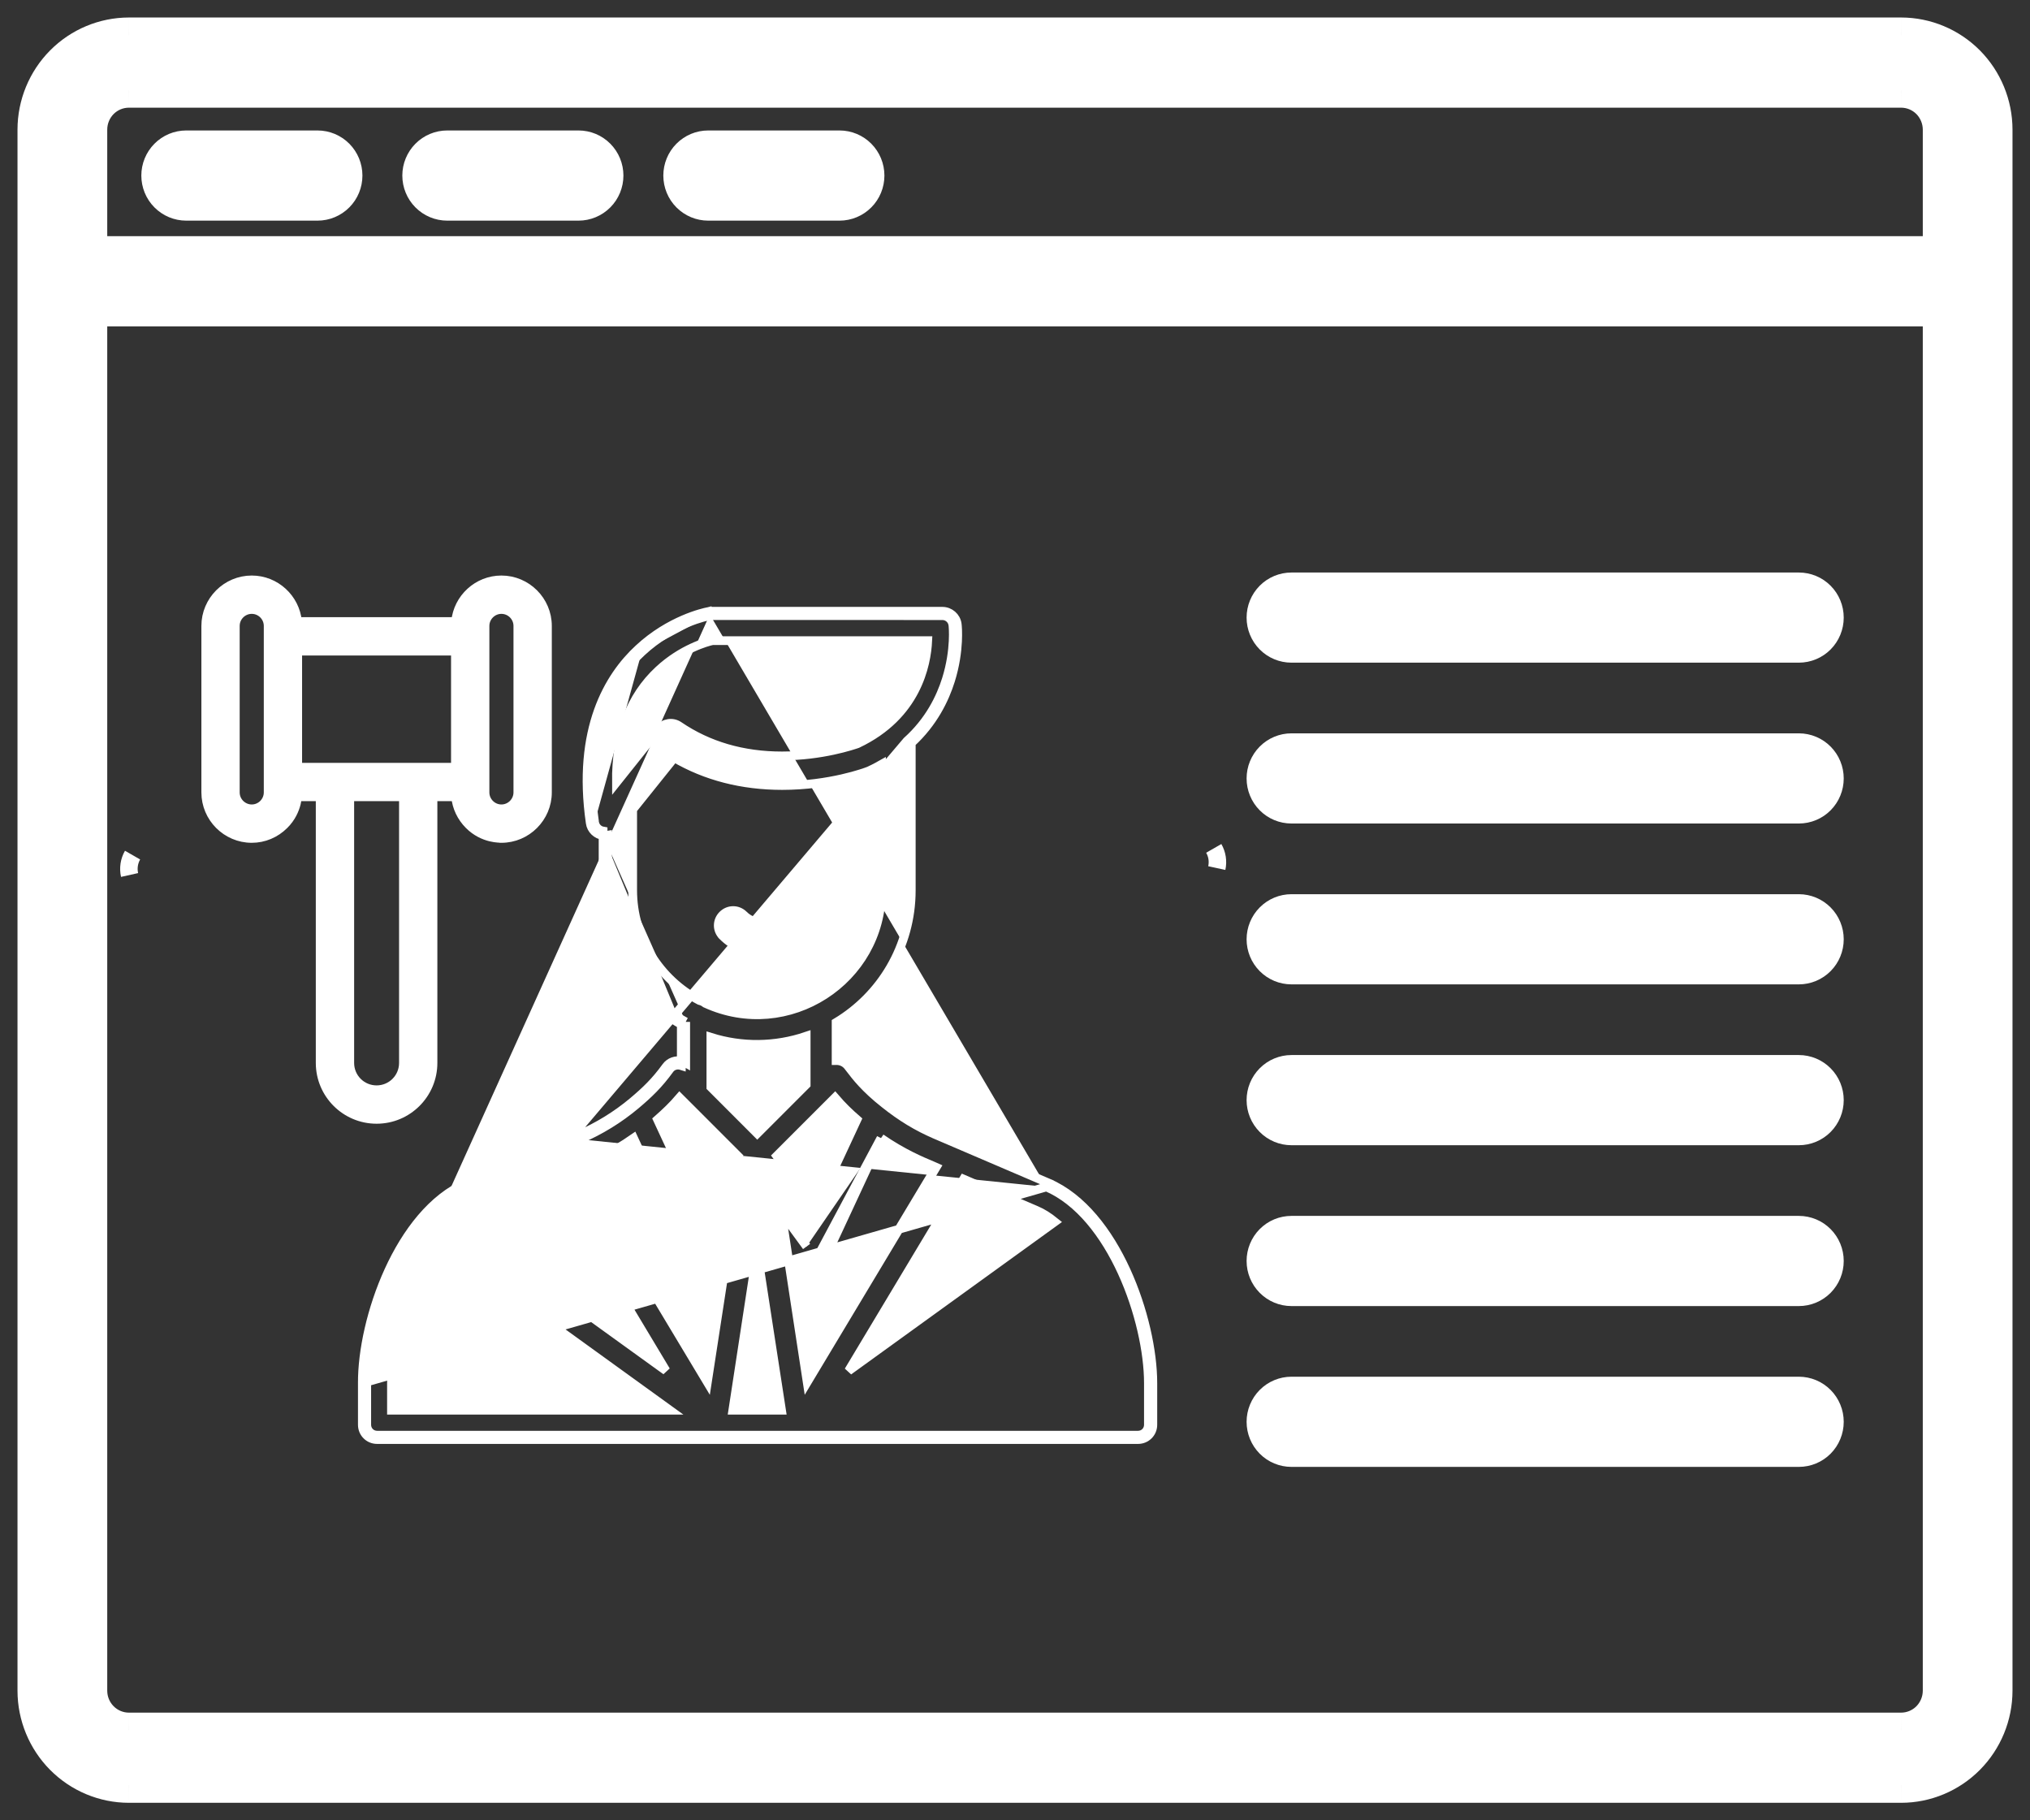
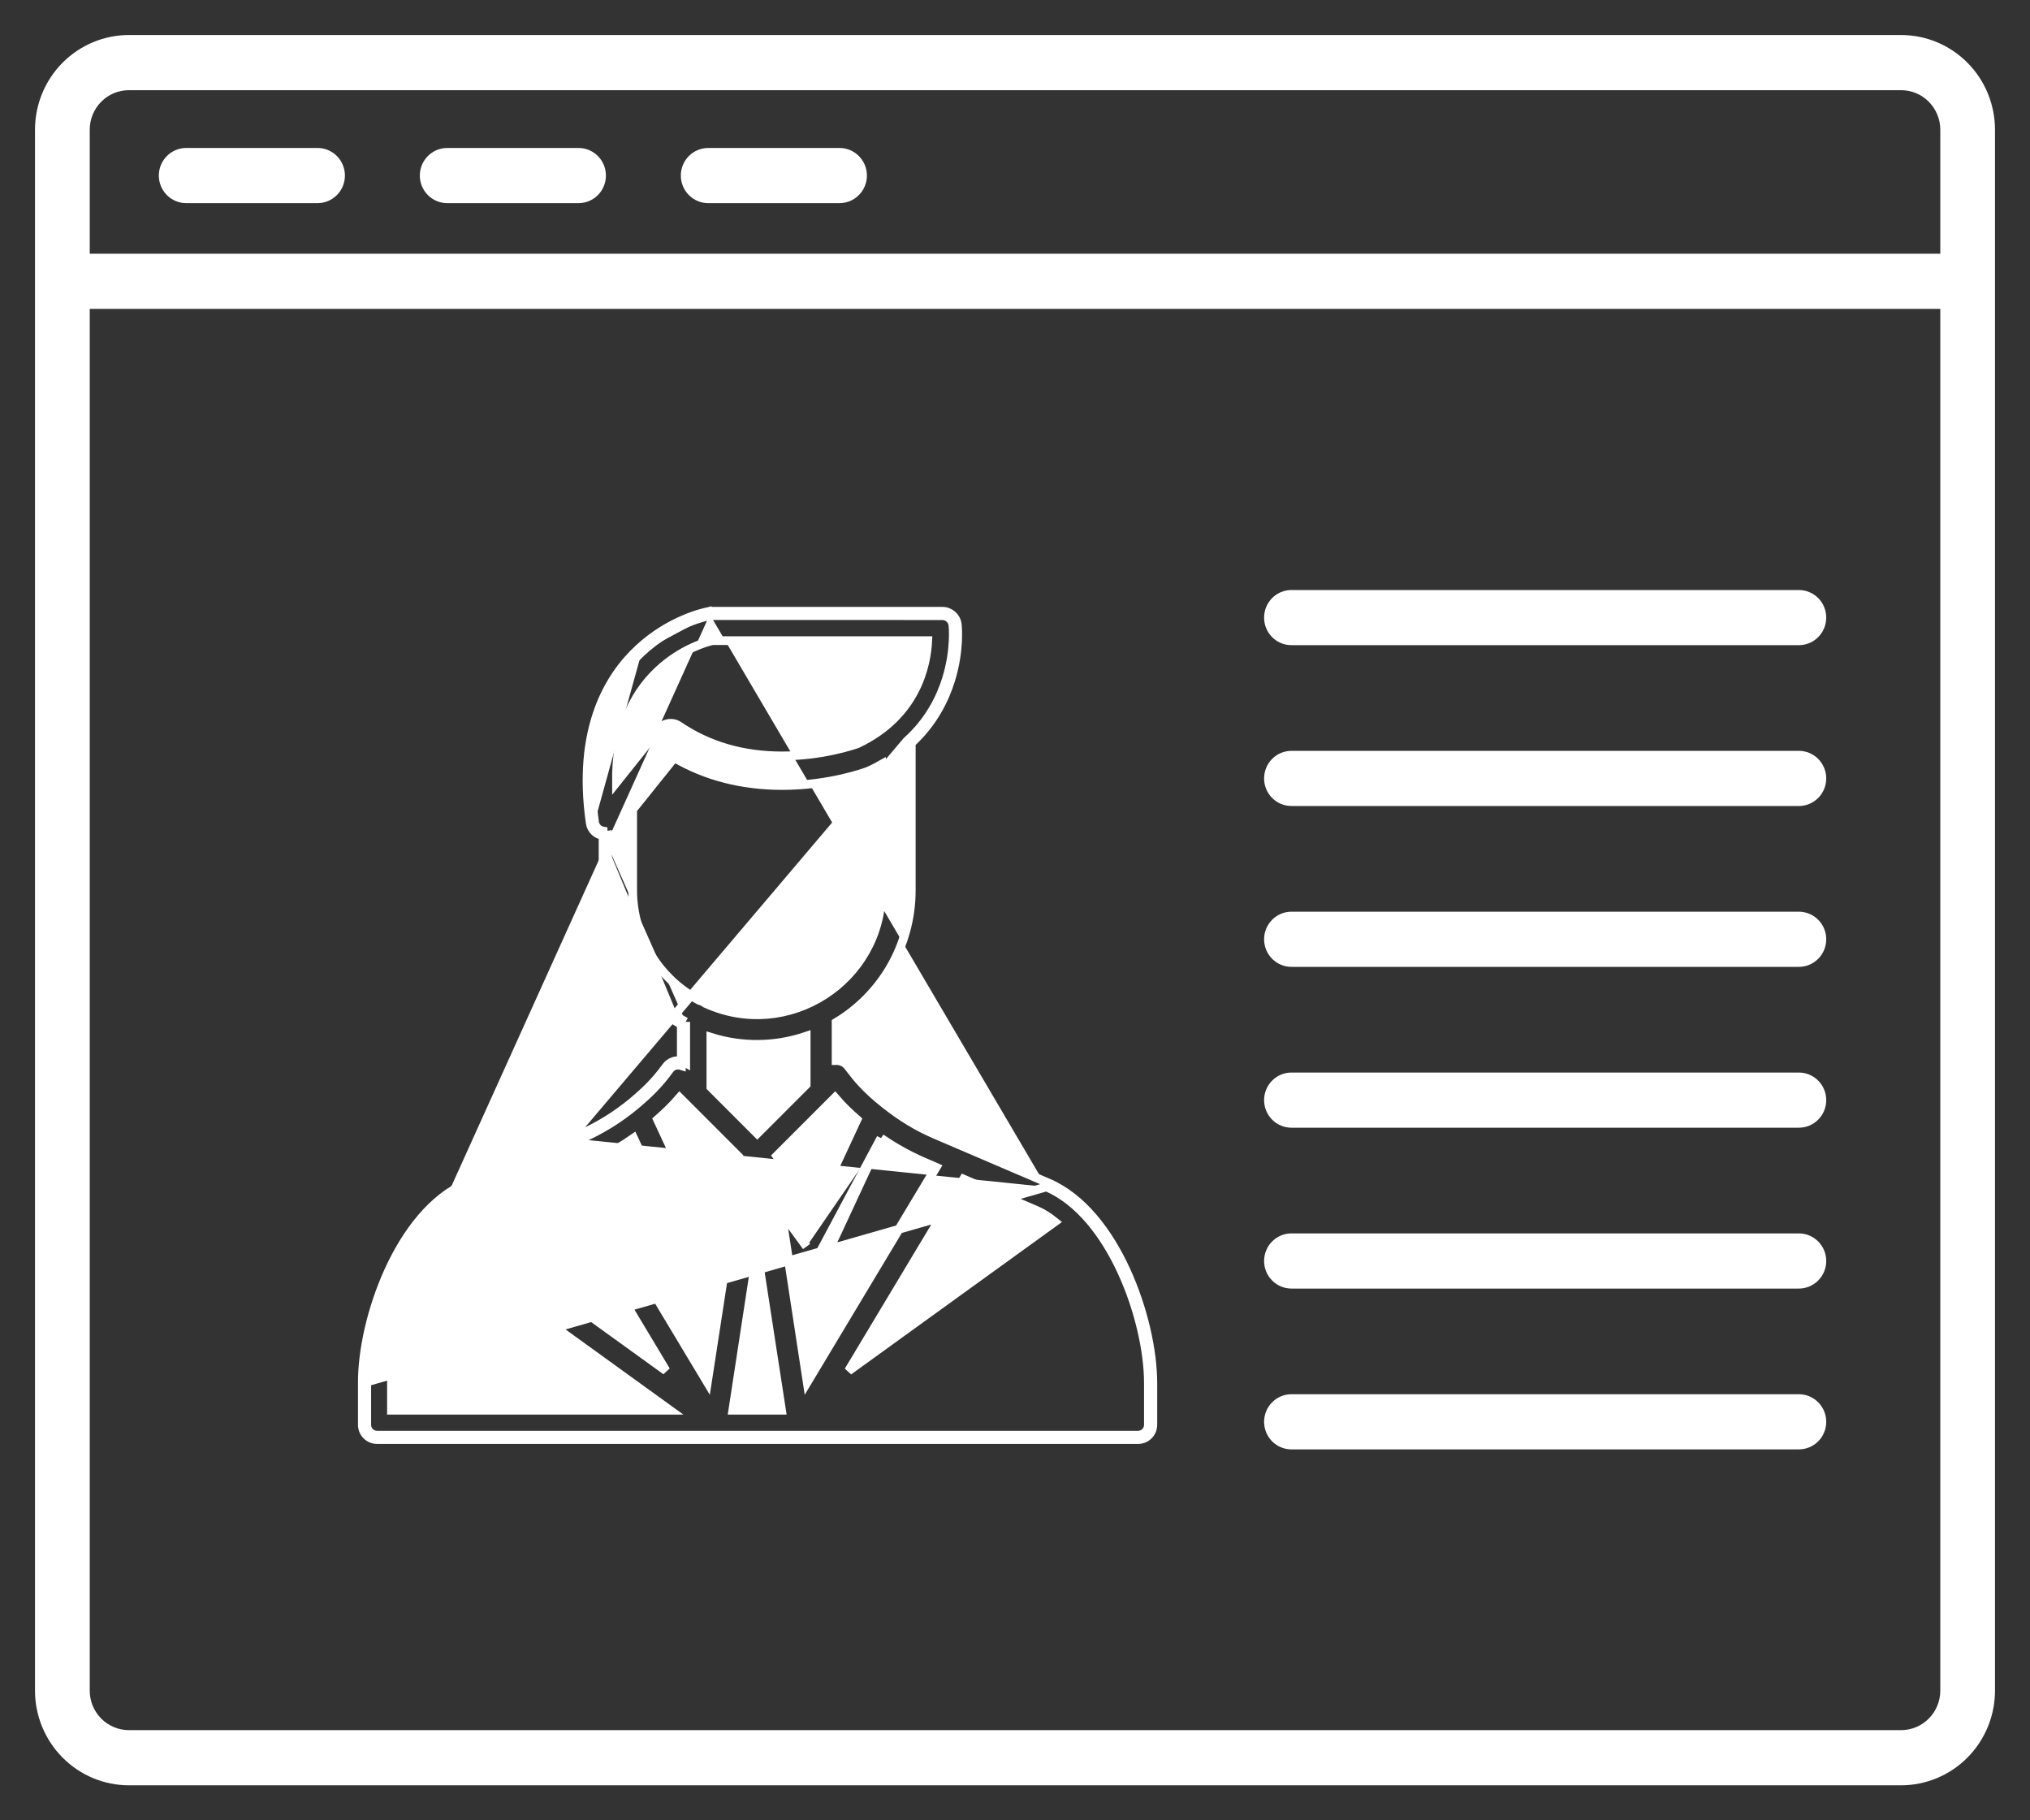
<svg xmlns="http://www.w3.org/2000/svg" width="58" height="52" viewBox="0 0 58 52" fill="none">
  <rect x="0" y="0" width="58" height="52" fill="#333333" stroke="none" />
  <mask id="path-1-outside-1_937_3938" maskUnits="userSpaceOnUse" x="0" y="0" width="58" height="52" fill="black">
    <rect fill="white" width="58" height="52" />
-     <path d="M54.318 1H3.682C2.971 1.001 2.289 1.286 1.786 1.793C1.284 2.299 1.001 2.986 1 3.703V48.298C1.001 49.014 1.284 49.701 1.787 50.208C2.289 50.714 2.971 50.999 3.682 51H54.318C55.029 50.999 55.711 50.714 56.213 50.208C56.716 49.701 56.999 49.014 57 48.298V3.703C56.999 2.986 56.716 2.299 56.214 1.793C55.711 1.286 55.029 1.001 54.318 1ZM2.564 3.703C2.564 3.404 2.682 3.118 2.892 2.906C3.101 2.695 3.385 2.576 3.682 2.576H54.318C54.615 2.576 54.899 2.695 55.108 2.906C55.318 3.118 55.436 3.404 55.437 3.703V7.247H2.564V3.703ZM54.318 49.424H3.682C3.386 49.424 3.101 49.305 2.892 49.094C2.682 48.883 2.564 48.596 2.564 48.298V8.824H55.437V48.298C55.436 48.596 55.318 48.883 55.108 49.094C54.899 49.305 54.614 49.424 54.318 49.424ZM9.855 5.015C9.855 5.224 9.772 5.424 9.626 5.572C9.479 5.72 9.28 5.803 9.073 5.803H5.32C5.112 5.803 4.914 5.72 4.767 5.572C4.62 5.424 4.538 5.224 4.538 5.015C4.538 4.806 4.62 4.606 4.767 4.458C4.914 4.31 5.112 4.227 5.32 4.227H9.073C9.28 4.227 9.479 4.31 9.626 4.458C9.772 4.606 9.855 4.806 9.855 5.015ZM17.312 5.015C17.312 5.224 17.23 5.424 17.083 5.572C16.936 5.72 16.738 5.803 16.53 5.803H12.777C12.569 5.803 12.371 5.72 12.224 5.572C12.077 5.424 11.995 5.224 11.995 5.015C11.995 4.806 12.077 4.606 12.224 4.458C12.371 4.31 12.569 4.227 12.777 4.227H16.53C16.738 4.227 16.936 4.31 17.083 4.458C17.23 4.606 17.312 4.806 17.312 5.015ZM24.769 5.015C24.769 5.224 24.687 5.424 24.54 5.572C24.393 5.72 24.195 5.803 23.987 5.803H20.234C20.026 5.803 19.828 5.72 19.681 5.572C19.534 5.424 19.452 5.224 19.452 5.015C19.452 4.806 19.534 4.606 19.681 4.458C19.828 4.31 20.026 4.227 20.234 4.227H23.987C24.195 4.227 24.393 4.31 24.54 4.458C24.687 4.606 24.769 4.806 24.769 5.015ZM52.178 17.643C52.178 17.852 52.096 18.052 51.949 18.2C51.802 18.348 51.603 18.43 51.396 18.43H36.899C36.691 18.43 36.492 18.348 36.346 18.2C36.199 18.052 36.117 17.852 36.117 17.643C36.117 17.434 36.199 17.233 36.346 17.085C36.492 16.938 36.691 16.855 36.899 16.855H51.396C51.603 16.855 51.802 16.938 51.949 17.085C52.096 17.233 52.178 17.434 52.178 17.643ZM52.178 22.237C52.178 22.446 52.096 22.647 51.949 22.794C51.802 22.942 51.603 23.025 51.396 23.025H36.899C36.691 23.025 36.492 22.942 36.346 22.794C36.199 22.647 36.117 22.446 36.117 22.237C36.117 22.028 36.199 21.828 36.346 21.68C36.492 21.532 36.691 21.449 36.899 21.449H51.396C51.603 21.449 51.802 21.532 51.949 21.68C52.096 21.828 52.178 22.028 52.178 22.237ZM52.178 26.832C52.178 27.041 52.096 27.241 51.949 27.389C51.802 27.537 51.603 27.62 51.396 27.62H36.899C36.691 27.62 36.492 27.537 36.346 27.389C36.199 27.241 36.117 27.041 36.117 26.832C36.117 26.623 36.199 26.423 36.346 26.275C36.492 26.127 36.691 26.044 36.899 26.044H51.396C51.603 26.044 51.802 26.127 51.949 26.275C52.096 26.423 52.178 26.623 52.178 26.832ZM52.178 31.427C52.178 31.636 52.096 31.836 51.949 31.984C51.802 32.132 51.603 32.215 51.396 32.215H36.899C36.691 32.215 36.492 32.132 36.346 31.984C36.199 31.836 36.117 31.636 36.117 31.427C36.117 31.218 36.199 31.017 36.346 30.87C36.492 30.722 36.691 30.639 36.899 30.639H51.396C51.603 30.639 51.802 30.722 51.949 30.87C52.096 31.017 52.178 31.218 52.178 31.427ZM52.178 36.022C52.178 36.231 52.096 36.431 51.949 36.579C51.802 36.727 51.603 36.81 51.396 36.81H36.899C36.691 36.81 36.492 36.727 36.346 36.579C36.199 36.431 36.117 36.231 36.117 36.022C36.117 35.813 36.199 35.612 36.346 35.465C36.492 35.317 36.691 35.234 36.899 35.234H51.396C51.603 35.234 51.802 35.317 51.949 35.465C52.096 35.612 52.178 35.813 52.178 36.022ZM52.178 40.616C52.178 40.825 52.096 41.026 51.949 41.174C51.802 41.321 51.603 41.404 51.396 41.404H36.899C36.691 41.404 36.492 41.321 36.346 41.174C36.199 41.026 36.117 40.825 36.117 40.616C36.117 40.407 36.199 40.207 36.346 40.059C36.492 39.911 36.691 39.828 36.899 39.828H51.396C51.603 39.828 51.802 39.911 51.949 40.059C52.096 40.207 52.178 40.407 52.178 40.616Z" />
  </mask>
  <path d="M54.318 1H3.682C2.971 1.001 2.289 1.286 1.786 1.793C1.284 2.299 1.001 2.986 1 3.703V48.298C1.001 49.014 1.284 49.701 1.787 50.208C2.289 50.714 2.971 50.999 3.682 51H54.318C55.029 50.999 55.711 50.714 56.213 50.208C56.716 49.701 56.999 49.014 57 48.298V3.703C56.999 2.986 56.716 2.299 56.214 1.793C55.711 1.286 55.029 1.001 54.318 1ZM2.564 3.703C2.564 3.404 2.682 3.118 2.892 2.906C3.101 2.695 3.385 2.576 3.682 2.576H54.318C54.615 2.576 54.899 2.695 55.108 2.906C55.318 3.118 55.436 3.404 55.437 3.703V7.247H2.564V3.703ZM54.318 49.424H3.682C3.386 49.424 3.101 49.305 2.892 49.094C2.682 48.883 2.564 48.596 2.564 48.298V8.824H55.437V48.298C55.436 48.596 55.318 48.883 55.108 49.094C54.899 49.305 54.614 49.424 54.318 49.424ZM9.855 5.015C9.855 5.224 9.772 5.424 9.626 5.572C9.479 5.72 9.28 5.803 9.073 5.803H5.32C5.112 5.803 4.914 5.72 4.767 5.572C4.62 5.424 4.538 5.224 4.538 5.015C4.538 4.806 4.62 4.606 4.767 4.458C4.914 4.31 5.112 4.227 5.32 4.227H9.073C9.28 4.227 9.479 4.31 9.626 4.458C9.772 4.606 9.855 4.806 9.855 5.015ZM17.312 5.015C17.312 5.224 17.23 5.424 17.083 5.572C16.936 5.72 16.738 5.803 16.53 5.803H12.777C12.569 5.803 12.371 5.72 12.224 5.572C12.077 5.424 11.995 5.224 11.995 5.015C11.995 4.806 12.077 4.606 12.224 4.458C12.371 4.31 12.569 4.227 12.777 4.227H16.53C16.738 4.227 16.936 4.31 17.083 4.458C17.23 4.606 17.312 4.806 17.312 5.015ZM24.769 5.015C24.769 5.224 24.687 5.424 24.54 5.572C24.393 5.72 24.195 5.803 23.987 5.803H20.234C20.026 5.803 19.828 5.72 19.681 5.572C19.534 5.424 19.452 5.224 19.452 5.015C19.452 4.806 19.534 4.606 19.681 4.458C19.828 4.31 20.026 4.227 20.234 4.227H23.987C24.195 4.227 24.393 4.31 24.54 4.458C24.687 4.606 24.769 4.806 24.769 5.015ZM52.178 17.643C52.178 17.852 52.096 18.052 51.949 18.2C51.802 18.348 51.603 18.43 51.396 18.43H36.899C36.691 18.43 36.492 18.348 36.346 18.2C36.199 18.052 36.117 17.852 36.117 17.643C36.117 17.434 36.199 17.233 36.346 17.085C36.492 16.938 36.691 16.855 36.899 16.855H51.396C51.603 16.855 51.802 16.938 51.949 17.085C52.096 17.233 52.178 17.434 52.178 17.643ZM52.178 22.237C52.178 22.446 52.096 22.647 51.949 22.794C51.802 22.942 51.603 23.025 51.396 23.025H36.899C36.691 23.025 36.492 22.942 36.346 22.794C36.199 22.647 36.117 22.446 36.117 22.237C36.117 22.028 36.199 21.828 36.346 21.68C36.492 21.532 36.691 21.449 36.899 21.449H51.396C51.603 21.449 51.802 21.532 51.949 21.68C52.096 21.828 52.178 22.028 52.178 22.237ZM52.178 26.832C52.178 27.041 52.096 27.241 51.949 27.389C51.802 27.537 51.603 27.62 51.396 27.62H36.899C36.691 27.62 36.492 27.537 36.346 27.389C36.199 27.241 36.117 27.041 36.117 26.832C36.117 26.623 36.199 26.423 36.346 26.275C36.492 26.127 36.691 26.044 36.899 26.044H51.396C51.603 26.044 51.802 26.127 51.949 26.275C52.096 26.423 52.178 26.623 52.178 26.832ZM52.178 31.427C52.178 31.636 52.096 31.836 51.949 31.984C51.802 32.132 51.603 32.215 51.396 32.215H36.899C36.691 32.215 36.492 32.132 36.346 31.984C36.199 31.836 36.117 31.636 36.117 31.427C36.117 31.218 36.199 31.017 36.346 30.87C36.492 30.722 36.691 30.639 36.899 30.639H51.396C51.603 30.639 51.802 30.722 51.949 30.87C52.096 31.017 52.178 31.218 52.178 31.427ZM52.178 36.022C52.178 36.231 52.096 36.431 51.949 36.579C51.802 36.727 51.603 36.81 51.396 36.81H36.899C36.691 36.81 36.492 36.727 36.346 36.579C36.199 36.431 36.117 36.231 36.117 36.022C36.117 35.813 36.199 35.612 36.346 35.465C36.492 35.317 36.691 35.234 36.899 35.234H51.396C51.603 35.234 51.802 35.317 51.949 35.465C52.096 35.612 52.178 35.813 52.178 36.022ZM52.178 40.616C52.178 40.825 52.096 41.026 51.949 41.174C51.802 41.321 51.603 41.404 51.396 41.404H36.899C36.691 41.404 36.492 41.321 36.346 41.174C36.199 41.026 36.117 40.825 36.117 40.616C36.117 40.407 36.199 40.207 36.346 40.059C36.492 39.911 36.691 39.828 36.899 39.828H51.396C51.603 39.828 51.802 39.911 51.949 40.059C52.096 40.207 52.178 40.407 52.178 40.616Z" fill="white" />
-   <path d="M3.571 24.303C3.441 24.529 3.401 24.796 3.458 25.05L3.946 24.941C3.916 24.808 3.937 24.669 4.004 24.552L3.571 24.303ZM35.01 24.851C35.065 24.599 35.024 24.335 34.896 24.111L34.462 24.36C34.529 24.476 34.55 24.613 34.521 24.745L35.01 24.851ZM54.318 1L54.319 0.5H54.318V1ZM3.682 1V0.5L3.681 0.5L3.682 1ZM1 3.703L0.5 3.702V3.703H1ZM1 48.298H0.5L0.5 48.298L1 48.298ZM3.682 51L3.681 51.5H3.682V51ZM54.318 51V51.5H54.319L54.318 51ZM57 48.298L57.5 48.298V48.298H57ZM57 3.703H57.5V3.702L57 3.703ZM2.564 3.703L2.064 3.702V3.703H2.564ZM3.682 2.576V2.076L3.681 2.076L3.682 2.576ZM54.318 2.576L54.319 2.076H54.318V2.576ZM55.437 3.703H55.937V3.702L55.437 3.703ZM55.437 7.247V7.747H55.937V7.247H55.437ZM2.564 7.247H2.064V7.747H2.564V7.247ZM54.318 49.424V49.924H54.319L54.318 49.424ZM3.682 49.424L3.681 49.924H3.682V49.424ZM2.564 48.298H2.064L2.064 48.298L2.564 48.298ZM2.564 8.824V8.324H2.064V8.824H2.564ZM55.437 8.824H55.937V8.324H55.437V8.824ZM55.437 48.298L55.937 48.298V48.298H55.437ZM4.538 5.015H5.038H4.538ZM17.312 5.015H16.812H17.312ZM24.769 5.015H24.269H24.769ZM36.899 23.025V23.525V23.025ZM36.899 21.449V20.949V21.449ZM51.396 21.449V20.949V21.449ZM36.899 36.81V36.31V36.81ZM51.396 35.234V34.734V35.234ZM54.318 0.5H3.682V1.5H54.318V0.5ZM3.681 0.5C2.837 0.501 2.028 0.84 1.432 1.44L2.141 2.145C2.551 1.732 3.105 1.501 3.682 1.5L3.681 0.5ZM1.432 1.44C0.836 2.041 0.501 2.855 0.5 3.702L1.5 3.703C1.501 3.118 1.732 2.557 2.141 2.145L1.432 1.44ZM0.5 3.703V48.298H1.5V3.703H0.5ZM0.5 48.298C0.501 49.146 0.836 49.959 1.432 50.56L2.142 49.855C1.732 49.443 1.501 48.882 1.5 48.297L0.5 48.298ZM1.432 50.56C2.028 51.16 2.837 51.499 3.681 51.5L3.682 50.5C3.105 50.499 2.551 50.268 2.142 49.855L1.432 50.56ZM3.682 51.5H54.318V50.5H3.682V51.5ZM54.319 51.5C55.163 51.499 55.972 51.16 56.568 50.56L55.858 49.855C55.449 50.268 54.895 50.499 54.318 50.5L54.319 51.5ZM56.568 50.56C57.164 49.959 57.499 49.146 57.5 48.298L56.5 48.297C56.499 48.882 56.268 49.443 55.858 49.855L56.568 50.56ZM57.5 48.298V3.703H56.5V48.298H57.5ZM57.5 3.702C57.499 2.855 57.164 2.041 56.569 1.44L55.859 2.145C56.268 2.557 56.499 3.118 56.5 3.703L57.5 3.702ZM56.569 1.44C55.972 0.84 55.163 0.501 54.319 0.5L54.318 1.5C54.895 1.501 55.449 1.732 55.859 2.145L56.569 1.44ZM3.064 3.703C3.064 3.536 3.13 3.376 3.246 3.258L2.537 2.554C2.234 2.859 2.064 3.272 2.064 3.702L3.064 3.703ZM3.246 3.258C3.363 3.141 3.52 3.076 3.682 3.076L3.681 2.076C3.251 2.076 2.84 2.249 2.537 2.554L3.246 3.258ZM3.682 3.076H54.318V2.076H3.682V3.076ZM54.318 3.076C54.48 3.076 54.637 3.141 54.754 3.258L55.463 2.554C55.16 2.249 54.749 2.076 54.319 2.076L54.318 3.076ZM54.754 3.258C54.87 3.376 54.936 3.536 54.937 3.703L55.937 3.702C55.936 3.272 55.766 2.859 55.463 2.554L54.754 3.258ZM54.937 3.703V7.247H55.937V3.703H54.937ZM55.437 6.747H2.564V7.747H55.437V6.747ZM3.064 7.247V3.703H2.064V7.247H3.064ZM54.318 48.924H3.682V49.924H54.318V48.924ZM3.682 48.924C3.52 48.924 3.363 48.859 3.247 48.742L2.537 49.446C2.84 49.751 3.251 49.924 3.681 49.924L3.682 48.924ZM3.247 48.742C3.13 48.624 3.064 48.465 3.064 48.297L2.064 48.298C2.064 48.728 2.234 49.141 2.537 49.446L3.247 48.742ZM3.064 48.298V8.824H2.064V48.298H3.064ZM2.564 9.324H55.437V8.324H2.564V9.324ZM54.937 8.824V48.298H55.937V8.824H54.937ZM54.937 48.297C54.936 48.465 54.87 48.624 54.754 48.742L55.463 49.446C55.766 49.141 55.936 48.728 55.937 48.298L54.937 48.297ZM54.754 48.742C54.637 48.859 54.48 48.924 54.318 48.924L54.319 49.924C54.749 49.924 55.16 49.751 55.463 49.446L54.754 48.742ZM9.355 5.015C9.355 5.093 9.324 5.166 9.271 5.22L9.981 5.924C10.221 5.683 10.355 5.355 10.355 5.015H9.355ZM9.271 5.22C9.218 5.274 9.147 5.303 9.073 5.303V6.303C9.414 6.303 9.741 6.166 9.981 5.924L9.271 5.22ZM9.073 5.303H5.32V6.303H9.073V5.303ZM5.32 5.303C5.246 5.303 5.175 5.274 5.122 5.22L4.412 5.924C4.652 6.166 4.979 6.303 5.32 6.303V5.303ZM5.122 5.22C5.069 5.166 5.038 5.093 5.038 5.015H4.038C4.038 5.355 4.172 5.683 4.412 5.924L5.122 5.22ZM5.038 5.015C5.038 4.937 5.069 4.864 5.122 4.81L4.412 4.106C4.172 4.348 4.038 4.675 4.038 5.015H5.038ZM5.122 4.81C5.175 4.757 5.246 4.727 5.32 4.727V3.727C4.979 3.727 4.652 3.864 4.412 4.106L5.122 4.81ZM5.32 4.727H9.073V3.727H5.32V4.727ZM9.073 4.727C9.147 4.727 9.218 4.757 9.271 4.81L9.981 4.106C9.741 3.864 9.414 3.727 9.073 3.727V4.727ZM9.271 4.81C9.324 4.864 9.355 4.937 9.355 5.015H10.355C10.355 4.675 10.221 4.348 9.981 4.106L9.271 4.81ZM16.812 5.015C16.812 5.093 16.781 5.166 16.728 5.22L17.438 5.924C17.678 5.683 17.812 5.355 17.812 5.015H16.812ZM16.728 5.22C16.675 5.274 16.604 5.303 16.53 5.303V6.303C16.871 6.303 17.198 6.166 17.438 5.924L16.728 5.22ZM16.53 5.303H12.777V6.303H16.53V5.303ZM12.777 5.303C12.703 5.303 12.632 5.274 12.579 5.22L11.869 5.924C12.109 6.166 12.436 6.303 12.777 6.303V5.303ZM12.579 5.22C12.526 5.166 12.495 5.093 12.495 5.015H11.495C11.495 5.355 11.629 5.683 11.869 5.924L12.579 5.22ZM12.495 5.015C12.495 4.937 12.526 4.864 12.579 4.81L11.869 4.106C11.629 4.348 11.495 4.675 11.495 5.015H12.495ZM12.579 4.81C12.632 4.757 12.703 4.727 12.777 4.727V3.727C12.436 3.727 12.109 3.864 11.869 4.106L12.579 4.81ZM12.777 4.727H16.53V3.727H12.777V4.727ZM16.53 4.727C16.604 4.727 16.675 4.757 16.728 4.81L17.438 4.106C17.198 3.864 16.871 3.727 16.53 3.727V4.727ZM16.728 4.81C16.781 4.864 16.812 4.937 16.812 5.015H17.812C17.812 4.675 17.678 4.348 17.438 4.106L16.728 4.81ZM24.269 5.015C24.269 5.093 24.238 5.166 24.185 5.22L24.895 5.924C25.135 5.683 25.269 5.355 25.269 5.015H24.269ZM24.185 5.22C24.132 5.274 24.061 5.303 23.987 5.303V6.303C24.328 6.303 24.655 6.166 24.895 5.924L24.185 5.22ZM23.987 5.303H20.234V6.303H23.987V5.303ZM20.234 5.303C20.16 5.303 20.089 5.274 20.036 5.22L19.326 5.924C19.566 6.166 19.893 6.303 20.234 6.303V5.303ZM20.036 5.22C19.983 5.166 19.952 5.093 19.952 5.015H18.952C18.952 5.355 19.086 5.683 19.326 5.924L20.036 5.22ZM19.952 5.015C19.952 4.937 19.983 4.864 20.036 4.81L19.326 4.106C19.086 4.348 18.952 4.675 18.952 5.015H19.952ZM20.036 4.81C20.089 4.757 20.16 4.727 20.234 4.727V3.727C19.893 3.727 19.566 3.864 19.326 4.106L20.036 4.81ZM20.234 4.727H23.987V3.727H20.234V4.727ZM23.987 4.727C24.061 4.727 24.132 4.757 24.185 4.81L24.895 4.106C24.655 3.864 24.328 3.727 23.987 3.727V4.727ZM24.185 4.81C24.238 4.864 24.269 4.937 24.269 5.015H25.269C25.269 4.675 25.135 4.348 24.895 4.106L24.185 4.81ZM51.678 17.643C51.678 17.72 51.647 17.794 51.594 17.848L52.304 18.552C52.544 18.31 52.678 17.983 52.678 17.643H51.678ZM51.594 17.848C51.541 17.901 51.469 17.93 51.396 17.93V18.93C51.737 18.93 52.064 18.794 52.304 18.552L51.594 17.848ZM51.396 17.93H36.899V18.93H51.396V17.93ZM36.899 17.93C36.825 17.93 36.754 17.901 36.701 17.848L35.991 18.552C36.231 18.794 36.557 18.93 36.899 18.93V17.93ZM36.701 17.848C36.647 17.794 36.617 17.72 36.617 17.643H35.617C35.617 17.983 35.751 18.31 35.991 18.552L36.701 17.848ZM36.617 17.643C36.617 17.565 36.647 17.491 36.701 17.438L35.991 16.733C35.751 16.975 35.617 17.302 35.617 17.643H36.617ZM36.701 17.438C36.754 17.384 36.825 17.355 36.899 17.355V16.355C36.557 16.355 36.231 16.491 35.991 16.733L36.701 17.438ZM36.899 17.355H51.396V16.355H36.899V17.355ZM51.396 17.355C51.469 17.355 51.541 17.384 51.594 17.438L52.304 16.733C52.064 16.491 51.737 16.355 51.396 16.355V17.355ZM51.594 17.438C51.647 17.491 51.678 17.565 51.678 17.643H52.678C52.678 17.302 52.544 16.975 52.304 16.733L51.594 17.438ZM51.678 22.237C51.678 22.315 51.647 22.389 51.594 22.442L52.304 23.147C52.544 22.905 52.678 22.578 52.678 22.237H51.678ZM51.594 22.442C51.541 22.496 51.469 22.525 51.396 22.525V23.525C51.737 23.525 52.064 23.389 52.304 23.147L51.594 22.442ZM51.396 22.525H36.899V23.525H51.396V22.525ZM36.899 22.525C36.825 22.525 36.754 22.496 36.701 22.442L35.991 23.147C36.231 23.389 36.557 23.525 36.899 23.525V22.525ZM36.701 22.442C36.647 22.389 36.617 22.315 36.617 22.237H35.617C35.617 22.578 35.751 22.905 35.991 23.147L36.701 22.442ZM36.617 22.237C36.617 22.16 36.647 22.086 36.701 22.032L35.991 21.328C35.751 21.57 35.617 21.897 35.617 22.237H36.617ZM36.701 22.032C36.754 21.979 36.825 21.949 36.899 21.949V20.949C36.557 20.949 36.231 21.086 35.991 21.328L36.701 22.032ZM36.899 21.949H51.396V20.949H36.899V21.949ZM51.396 21.949C51.469 21.949 51.541 21.979 51.594 22.032L52.304 21.328C52.064 21.086 51.737 20.949 51.396 20.949V21.949ZM51.594 22.032C51.647 22.086 51.678 22.16 51.678 22.237H52.678C52.678 21.897 52.544 21.57 52.304 21.328L51.594 22.032ZM51.678 26.832C51.678 26.91 51.647 26.983 51.594 27.037L52.304 27.741C52.544 27.5 52.678 27.172 52.678 26.832H51.678ZM51.594 27.037C51.541 27.091 51.469 27.12 51.396 27.12V28.12C51.737 28.12 52.064 27.983 52.304 27.741L51.594 27.037ZM51.396 27.12H36.899V28.12H51.396V27.12ZM36.899 27.12C36.825 27.12 36.754 27.091 36.701 27.037L35.991 27.741C36.231 27.983 36.557 28.12 36.899 28.12V27.12ZM36.701 27.037C36.647 26.983 36.617 26.91 36.617 26.832H35.617C35.617 27.172 35.751 27.5 35.991 27.741L36.701 27.037ZM36.617 26.832C36.617 26.755 36.647 26.681 36.701 26.627L35.991 25.923C35.751 26.165 35.617 26.492 35.617 26.832H36.617ZM36.701 26.627C36.754 26.574 36.825 26.544 36.899 26.544V25.544C36.557 25.544 36.231 25.681 35.991 25.923L36.701 26.627ZM36.899 26.544H51.396V25.544H36.899V26.544ZM51.396 26.544C51.469 26.544 51.541 26.574 51.594 26.627L52.304 25.923C52.064 25.681 51.737 25.544 51.396 25.544V26.544ZM51.594 26.627C51.647 26.681 51.678 26.755 51.678 26.832H52.678C52.678 26.492 52.544 26.165 52.304 25.923L51.594 26.627ZM51.678 31.427C51.678 31.505 51.647 31.578 51.594 31.632L52.304 32.336C52.544 32.094 52.678 31.767 52.678 31.427H51.678ZM51.594 31.632C51.541 31.685 51.469 31.715 51.396 31.715V32.715C51.737 32.715 52.064 32.578 52.304 32.336L51.594 31.632ZM51.396 31.715H36.899V32.715H51.396V31.715ZM36.899 31.715C36.825 31.715 36.754 31.685 36.701 31.632L35.991 32.336C36.231 32.578 36.557 32.715 36.899 32.715V31.715ZM36.701 31.632C36.647 31.578 36.617 31.505 36.617 31.427H35.617C35.617 31.767 35.751 32.094 35.991 32.336L36.701 31.632ZM36.617 31.427C36.617 31.349 36.647 31.276 36.701 31.222L35.991 30.518C35.751 30.759 35.617 31.087 35.617 31.427H36.617ZM36.701 31.222C36.754 31.168 36.825 31.139 36.899 31.139V30.139C36.557 30.139 36.231 30.276 35.991 30.518L36.701 31.222ZM36.899 31.139H51.396V30.139H36.899V31.139ZM51.396 31.139C51.469 31.139 51.541 31.168 51.594 31.222L52.304 30.518C52.064 30.276 51.737 30.139 51.396 30.139V31.139ZM51.594 31.222C51.647 31.276 51.678 31.349 51.678 31.427H52.678C52.678 31.087 52.544 30.759 52.304 30.518L51.594 31.222ZM51.678 36.022C51.678 36.099 51.647 36.173 51.594 36.227L52.304 36.931C52.544 36.689 52.678 36.362 52.678 36.022H51.678ZM51.594 36.227C51.541 36.28 51.469 36.31 51.396 36.31V37.31C51.737 37.31 52.064 37.173 52.304 36.931L51.594 36.227ZM51.396 36.31H36.899V37.31H51.396V36.31ZM36.899 36.31C36.825 36.31 36.754 36.28 36.701 36.227L35.991 36.931C36.231 37.173 36.557 37.31 36.899 37.31V36.31ZM36.701 36.227C36.647 36.173 36.617 36.099 36.617 36.022H35.617C35.617 36.362 35.751 36.689 35.991 36.931L36.701 36.227ZM36.617 36.022C36.617 35.944 36.647 35.87 36.701 35.817L35.991 35.112C35.751 35.354 35.617 35.681 35.617 36.022H36.617ZM36.701 35.817C36.754 35.763 36.825 35.734 36.899 35.734V34.734C36.557 34.734 36.231 34.87 35.991 35.112L36.701 35.817ZM36.899 35.734H51.396V34.734H36.899V35.734ZM51.396 35.734C51.469 35.734 51.541 35.763 51.594 35.817L52.304 35.112C52.064 34.87 51.737 34.734 51.396 34.734V35.734ZM51.594 35.817C51.647 35.87 51.678 35.944 51.678 36.022H52.678C52.678 35.681 52.544 35.354 52.304 35.112L51.594 35.817ZM51.678 40.616C51.678 40.694 51.647 40.768 51.594 40.821L52.304 41.526C52.544 41.284 52.678 40.957 52.678 40.616H51.678ZM51.594 40.821C51.541 40.875 51.469 40.904 51.396 40.904V41.904C51.737 41.904 52.064 41.768 52.304 41.526L51.594 40.821ZM51.396 40.904H36.899V41.904H51.396V40.904ZM36.899 40.904C36.825 40.904 36.754 40.875 36.701 40.821L35.991 41.526C36.231 41.768 36.557 41.904 36.899 41.904V40.904ZM36.701 40.821C36.647 40.768 36.617 40.694 36.617 40.616H35.617C35.617 40.957 35.751 41.284 35.991 41.526L36.701 40.821ZM36.617 40.616C36.617 40.539 36.647 40.465 36.701 40.411L35.991 39.707C35.751 39.949 35.617 40.276 35.617 40.616H36.617ZM36.701 40.411C36.754 40.358 36.825 40.328 36.899 40.328V39.328C36.557 39.328 36.231 39.465 35.991 39.707L36.701 40.411ZM36.899 40.328H51.396V39.328H36.899V40.328ZM51.396 40.328C51.469 40.328 51.541 40.358 51.594 40.411L52.304 39.707C52.064 39.465 51.737 39.328 51.396 39.328V40.328ZM51.594 40.411C51.647 40.465 51.678 40.539 51.678 40.616H52.678C52.678 40.276 52.544 39.949 52.304 39.707L51.594 40.411Z" fill="white" mask="url(#path-1-outside-1_937_3938)" />
-   <path d="M14.326 23.951H14.305L14.301 23.949L14.296 23.949C14.28 23.949 14.258 23.948 14.23 23.945C14.174 23.941 14.098 23.932 14.009 23.91C13.831 23.865 13.604 23.77 13.399 23.563C13.181 23.344 13.047 23.063 13.018 22.761H12.371V30.364C12.371 31.254 11.649 31.976 10.76 31.976C9.87 31.976 9.148 31.254 9.148 30.364V22.761H8.499C8.494 22.814 8.484 22.88 8.466 22.954C8.421 23.132 8.326 23.359 8.119 23.564C7.87 23.812 7.542 23.951 7.193 23.951C6.83 23.951 6.502 23.802 6.264 23.564C6.026 23.326 5.879 22.997 5.879 22.636V17.88C5.879 17.157 6.47 16.566 7.193 16.566C7.873 16.566 8.437 17.09 8.5 17.755H13.018C13.082 17.09 13.645 16.566 14.326 16.566C15.049 16.566 15.641 17.157 15.641 17.88V22.636C15.641 23.359 15.049 23.951 14.326 23.951ZM6.723 17.88V22.636C6.723 22.765 6.775 22.882 6.861 22.968C6.947 23.053 7.064 23.106 7.193 23.106C7.451 23.106 7.662 22.894 7.662 22.636V17.88C7.662 17.623 7.451 17.411 7.193 17.411C6.934 17.411 6.723 17.623 6.723 17.88ZM8.506 18.6V21.917H13.012V18.6H8.506ZM11.527 30.364V22.761H9.993V30.364C9.993 30.789 10.335 31.131 10.76 31.131C11.184 31.131 11.527 30.789 11.527 30.364ZM13.857 17.88V22.636C13.857 22.895 14.069 23.106 14.326 23.106C14.584 23.106 14.796 22.894 14.796 22.636V17.88C14.796 17.623 14.585 17.411 14.326 17.411C14.069 17.411 13.857 17.623 13.857 17.88Z" fill="white" stroke="white" stroke-width="0.25" />
  <path d="M20.263 17.593C20.266 17.593 20.268 17.592 20.269 17.591C20.291 17.582 20.319 17.587 26.927 17.587C27.076 17.587 27.206 17.7 27.225 17.849C27.231 17.878 27.302 18.562 27.04 19.401C26.874 19.93 26.553 20.596 25.911 21.172L10.353 39.512V39.513M20.263 17.593C20.221 17.599 19.234 17.79 18.337 18.622M20.263 17.593L20.245 17.47C20.242 17.47 20.238 17.471 20.232 17.472M20.263 17.593L20.235 17.472C20.227 17.474 20.22 17.477 20.221 17.476C20.224 17.475 20.228 17.473 20.232 17.472M18.337 18.622C17.51 19.383 16.607 20.845 16.988 23.491M18.337 18.622L18.252 18.53C18.252 18.53 18.252 18.53 18.252 18.53M18.337 18.622L18.252 18.53C18.252 18.53 18.252 18.53 18.252 18.53M16.988 23.491C17.005 23.621 17.108 23.72 17.231 23.741V23.867M16.988 23.491L16.864 23.507C16.864 23.508 16.864 23.508 16.864 23.508M16.988 23.491L16.864 23.508M17.231 23.867C17.271 23.872 17.314 23.871 17.356 23.863V25.435C17.356 27.058 18.26 28.466 19.591 29.192M17.231 23.867C17.046 23.846 16.89 23.7 16.864 23.508M17.231 23.867V25.435C17.231 27.079 18.132 28.509 19.466 29.265M19.591 29.192V30.36C19.552 30.337 19.51 30.32 19.466 30.311M19.591 29.192H19.466V29.265M19.591 29.192L19.531 29.302C19.509 29.29 19.488 29.278 19.466 29.265M19.466 30.311V30.44C19.349 30.403 19.211 30.439 19.133 30.547M19.466 30.311V29.265M19.466 30.311C19.309 30.277 19.135 30.331 19.032 30.474M19.133 30.547C18.818 30.981 18.539 31.248 18.164 31.564M19.133 30.547L19.032 30.474C19.032 30.474 19.032 30.474 19.032 30.474M19.133 30.547L19.032 30.475C19.032 30.475 19.032 30.474 19.032 30.474M18.164 31.564C17.683 31.968 17.148 32.295 16.571 32.545M18.164 31.564L18.084 31.468C18.084 31.468 18.084 31.468 18.084 31.468M18.164 31.564L18.084 31.468M16.571 32.545L13.379 33.912C11.506 34.715 10.466 37.735 10.478 39.512V40.701C10.478 40.868 10.609 40.998 10.775 40.998H32.515C32.681 40.998 32.812 40.868 32.812 40.701V39.512C32.812 37.729 31.772 34.709 29.899 33.906M16.571 32.545L16.522 32.43L16.522 32.43C17.087 32.185 17.612 31.864 18.084 31.468M16.571 32.545L16.521 32.43L13.33 33.797C12.351 34.217 11.606 35.206 11.108 36.295C10.609 37.386 10.347 38.603 10.353 39.513M29.899 33.906L29.948 33.791L26.756 32.424L26.756 32.423C26.203 32.191 25.737 31.9 25.275 31.532L25.274 31.531C24.712 31.09 24.445 30.738 24.299 30.546C24.269 30.508 24.245 30.475 24.224 30.45C24.142 30.348 24.023 30.297 23.904 30.297C23.899 30.297 23.894 30.298 23.889 30.298V29.21C25.17 28.443 26.036 27.037 26.036 25.435V21.227C26.671 20.641 26.992 19.971 27.159 19.438L27.159 19.438C27.294 19.007 27.343 18.616 27.358 18.328C27.371 18.064 27.356 17.881 27.349 17.832C27.322 17.62 27.137 17.462 26.927 17.462C25.166 17.462 23.872 17.462 22.921 17.462C22.579 17.462 22.281 17.461 22.021 17.461C21.561 17.461 21.222 17.461 20.973 17.461C20.584 17.461 20.412 17.461 20.334 17.462C20.299 17.463 20.275 17.464 20.258 17.466C20.248 17.467 20.24 17.469 20.232 17.472M29.899 33.906L29.948 33.791C30.927 34.211 31.672 35.2 32.172 36.289C32.673 37.382 32.938 38.6 32.938 39.512V40.701C32.938 40.937 32.75 41.123 32.515 41.123H32.51H32.504H32.498H32.492H32.485H32.477H32.469H32.461H32.452H32.443H32.434H32.423H32.413H32.402H32.391H32.38H32.367H32.355H32.342H32.329H32.315H32.301H32.287H32.272H32.257H32.241H32.225H32.209H32.192H32.175H32.157H32.139H32.121H32.102H32.083H32.063H32.044H32.023H32.003H31.982H31.96H31.939H31.917H31.894H31.872H31.848H31.825H31.801H31.777H31.752H31.727H31.702H31.677H31.651H31.624H31.598H31.571H31.543H31.516H31.488H31.459H31.431H31.402H31.372H31.343H31.313H31.283H31.252H31.221H31.19H31.158H31.126H31.094H31.062H31.029H30.996H30.962H30.929H30.895H30.86H30.826H30.791H30.755H30.72H30.684H30.648H30.612H30.575H30.538H30.501H30.463H30.425H30.387H30.349H30.31H30.271H30.232H30.193H30.153H30.113H30.073H30.032H29.991H29.95H29.909H29.867H29.826H29.783H29.741H29.698H29.656H29.613H29.569H29.526H29.482H29.438H29.393H29.349H29.304H29.259H29.214H29.169H29.123H29.077H29.031H28.984H28.938H28.891H28.844H28.797H28.749H28.702H28.654H28.606H28.557H28.509H28.46H28.411H28.362H28.313H28.263H28.213H28.164H28.113H28.063H28.013H27.962H27.911H27.86H27.809H27.758H27.706H27.654H27.602H27.55H27.498H27.445H27.393H27.34H27.287H27.234H27.181H27.127H27.074H27.02H26.966H26.912H26.858H26.803H26.749H26.694H26.639H26.584H26.529H26.474H26.419H26.363H26.308H26.252H26.196H26.14H26.084H26.027H25.971H25.914H25.858H25.801H25.744H25.687H25.63H25.573H25.515H25.458H25.4H25.343H25.285H25.227H25.169H25.111H25.053H24.994H24.936H24.877H24.819H24.76H24.701H24.643H24.584H24.525H24.466H24.407H24.347H24.288H24.229H24.169H24.11H24.05H23.99H23.93H23.871H23.811H23.751H23.691H23.631H23.571H23.511H23.451H23.39H23.33H23.27H23.209H23.149H23.088H23.028H22.967H22.907H22.846H22.785H22.725H22.664H22.603H22.542H22.482H22.421H22.36H22.299H22.238H22.177H22.116H22.055H21.994H21.934H21.873H21.812H21.751H21.69H21.629H21.568H21.507H21.446H21.385H21.324H21.263H21.202H21.141H21.08H21.019H20.958H20.898H20.837H20.776H20.715H20.654H20.593H20.533H20.472H20.412H20.351H20.29H20.23H20.169H20.109H20.048H19.988H19.928H19.867H19.807H19.747H19.687H19.627H19.567H19.507H19.447H19.387H19.327H19.268H19.208H19.148H19.089H19.029H18.97H18.911H18.852H18.793H18.733H18.674H18.616H18.557H18.498H18.439H18.381H18.323H18.264H18.206H18.148H18.09H18.032H17.974H17.916H17.858H17.801H17.744H17.686H17.629H17.572H17.515H17.458H17.401H17.345H17.288H17.232H17.176H17.119H17.064H17.008H16.952H16.896H16.841H16.785H16.73H16.675H16.62H16.566H16.511H16.457H16.402H16.348H16.294H16.24H16.187H16.133H16.08H16.026H15.973H15.921H15.868H15.815H15.763H15.711H15.659H15.607H15.555H15.504H15.452H15.401H15.35H15.299H15.249H15.198H15.148H15.098H15.048H14.999H14.949H14.9H14.851H14.802H14.754H14.705H14.657H14.609H14.561H14.513H14.466H14.419H14.372H14.325H14.279H14.232H14.186H14.141H14.095H14.05H14.005H13.96H13.915H13.87H13.826H13.782H13.739H13.695H13.652H13.609H13.566H13.524H13.481H13.439H13.398H13.356H13.315H13.274H13.233H13.193H13.153H13.113H13.073H13.034H12.995H12.956H12.917H12.879H12.841H12.803H12.766H12.729H12.692H12.655H12.619H12.583H12.547H12.512H12.477H12.442H12.408H12.373H12.339H12.306H12.273H12.24H12.207H12.175H12.142H12.111H12.079H12.048H12.017H11.987H11.957H11.927H11.897H11.868H11.839H11.811H11.783H11.755H11.727H11.7H11.673H11.647H11.621H11.595H11.569H11.544H11.519H11.495H11.471H11.447H11.424H11.401H11.378H11.356H11.334H11.312H11.291H11.271H11.25H11.23H11.21H11.191H11.172H11.153H11.135H11.117H11.1H11.083H11.066H11.05H11.034H11.019H11.004H10.989H10.975H10.961H10.947H10.934H10.921H10.909H10.897H10.886H10.875H10.864H10.854H10.844H10.835H10.826H10.817H10.809H10.801H10.794H10.787H10.781H10.775C10.54 41.123 10.353 40.937 10.353 40.701V39.513M29.899 33.906L10.353 39.513M20.232 17.472C20.098 17.497 19.133 17.713 18.252 18.53M18.252 18.53C17.395 19.319 16.477 20.823 16.864 23.508M19.032 30.474C18.725 30.897 18.453 31.157 18.084 31.468M25.17 32.514L23.766 35.532C23.766 35.532 23.765 35.533 23.765 35.533C23.704 35.67 23.571 35.761 23.428 35.778C23.428 35.778 23.428 35.778 23.428 35.778L25.17 32.514ZM25.17 32.514C25.791 32.943 26.318 33.165 26.647 33.302C26.683 33.317 26.716 33.331 26.747 33.345L23.063 39.483L22.319 34.617L23.045 35.608M26.507 18.301H20.354C20.195 18.336 19.48 18.532 18.82 19.147L18.82 19.147C18.009 19.9 17.599 20.971 17.612 22.351L18.833 20.821L18.834 20.82C18.969 20.652 19.214 20.609 19.4 20.736C20.233 21.303 21.219 21.594 22.344 21.594C23.485 21.594 24.373 21.289 24.496 21.247C26.194 20.443 26.474 18.994 26.507 18.301ZM27.531 33.684L24.245 39.161L30.137 34.903C29.963 34.762 29.788 34.651 29.607 34.574L29.607 34.574L27.531 33.684ZM11.185 39.518V40.285H19.139L12.547 35.522C11.732 36.592 11.185 38.246 11.185 39.518ZM13.667 34.568C13.485 34.65 13.309 34.762 13.135 34.903L19.028 39.156L15.742 33.678L13.668 34.567C13.668 34.568 13.667 34.568 13.667 34.568ZM19.507 35.534L18.102 32.514C17.485 32.944 16.955 33.165 16.625 33.303C16.59 33.318 16.556 33.332 16.525 33.345L20.21 39.484L20.959 34.618L20.234 35.608C20.234 35.608 20.234 35.608 20.233 35.608C20.045 35.873 19.641 35.826 19.507 35.534C19.507 35.534 19.507 35.534 19.507 35.534ZM19.264 21.644L18.076 23.125V25.429C18.076 26.795 18.85 27.985 19.985 28.58C20.051 28.596 20.108 28.624 20.157 28.663C22.508 29.74 25.185 28.014 25.185 25.435V21.837C25.014 21.934 24.862 22.007 24.815 22.026C24.727 22.061 23.707 22.439 22.35 22.439C21.204 22.439 20.167 22.173 19.264 21.644ZM19.416 31.357C19.215 31.592 19.012 31.784 18.787 31.982L19.972 34.535L21.08 33.02C20.785 32.722 20.184 32.123 19.743 31.683C19.617 31.558 19.505 31.446 19.416 31.357ZM21.636 32.38L23.033 30.983V29.602C22.15 29.901 21.198 29.912 20.311 29.633V31.054L21.636 32.38ZM22.329 40.285L21.631 35.758L20.938 40.285H22.329ZM23.857 31.357L22.193 33.021L23.3 34.53L24.485 31.983C24.267 31.794 24.061 31.596 23.857 31.357Z" fill="white" stroke="white" stroke-width="0.25" />
-   <path d="M20.648 26.137L20.648 26.137L20.648 26.137C20.816 25.97 21.079 25.97 21.247 26.137L21.247 26.137C21.543 26.434 22.034 26.434 22.33 26.137L22.33 26.137L22.33 26.137C22.498 25.97 22.761 25.97 22.929 26.137L22.929 26.137L22.929 26.137C23.097 26.305 23.097 26.569 22.929 26.736L22.929 26.737C22.297 27.367 21.279 27.367 20.648 26.737L20.648 26.736C20.48 26.569 20.48 26.305 20.648 26.137Z" fill="white" stroke="white" stroke-width="0.25" />
</svg>